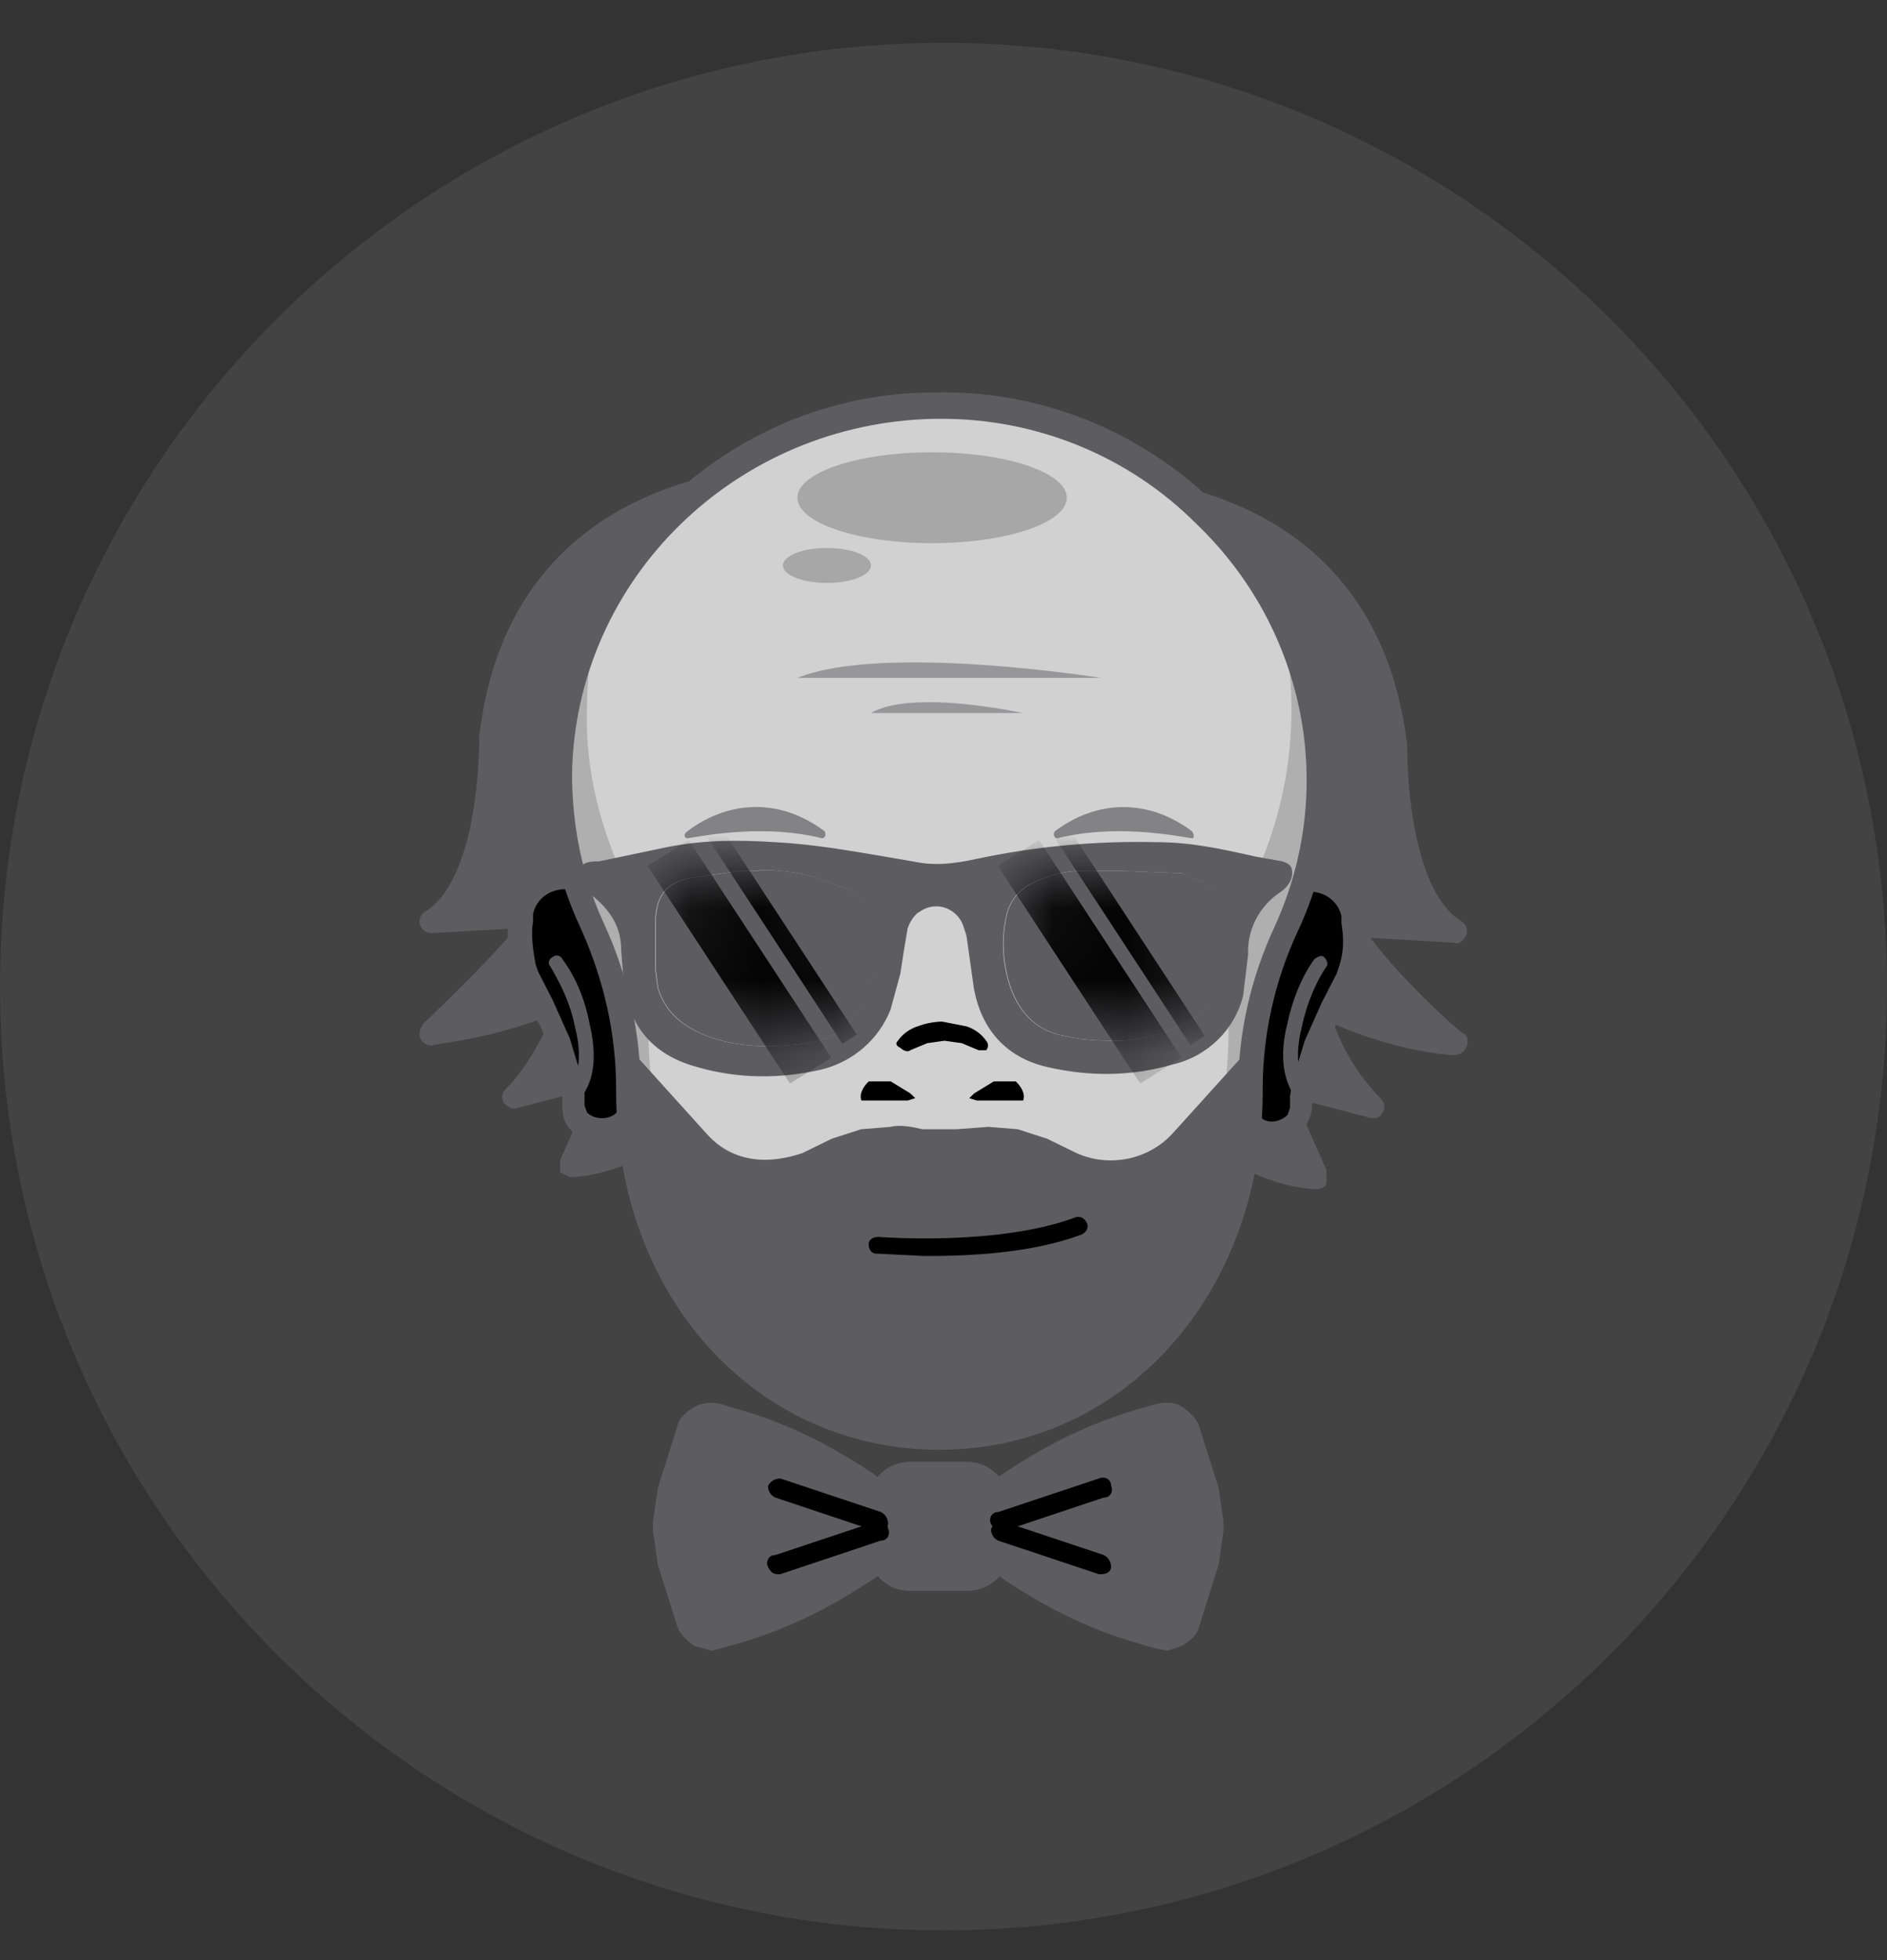
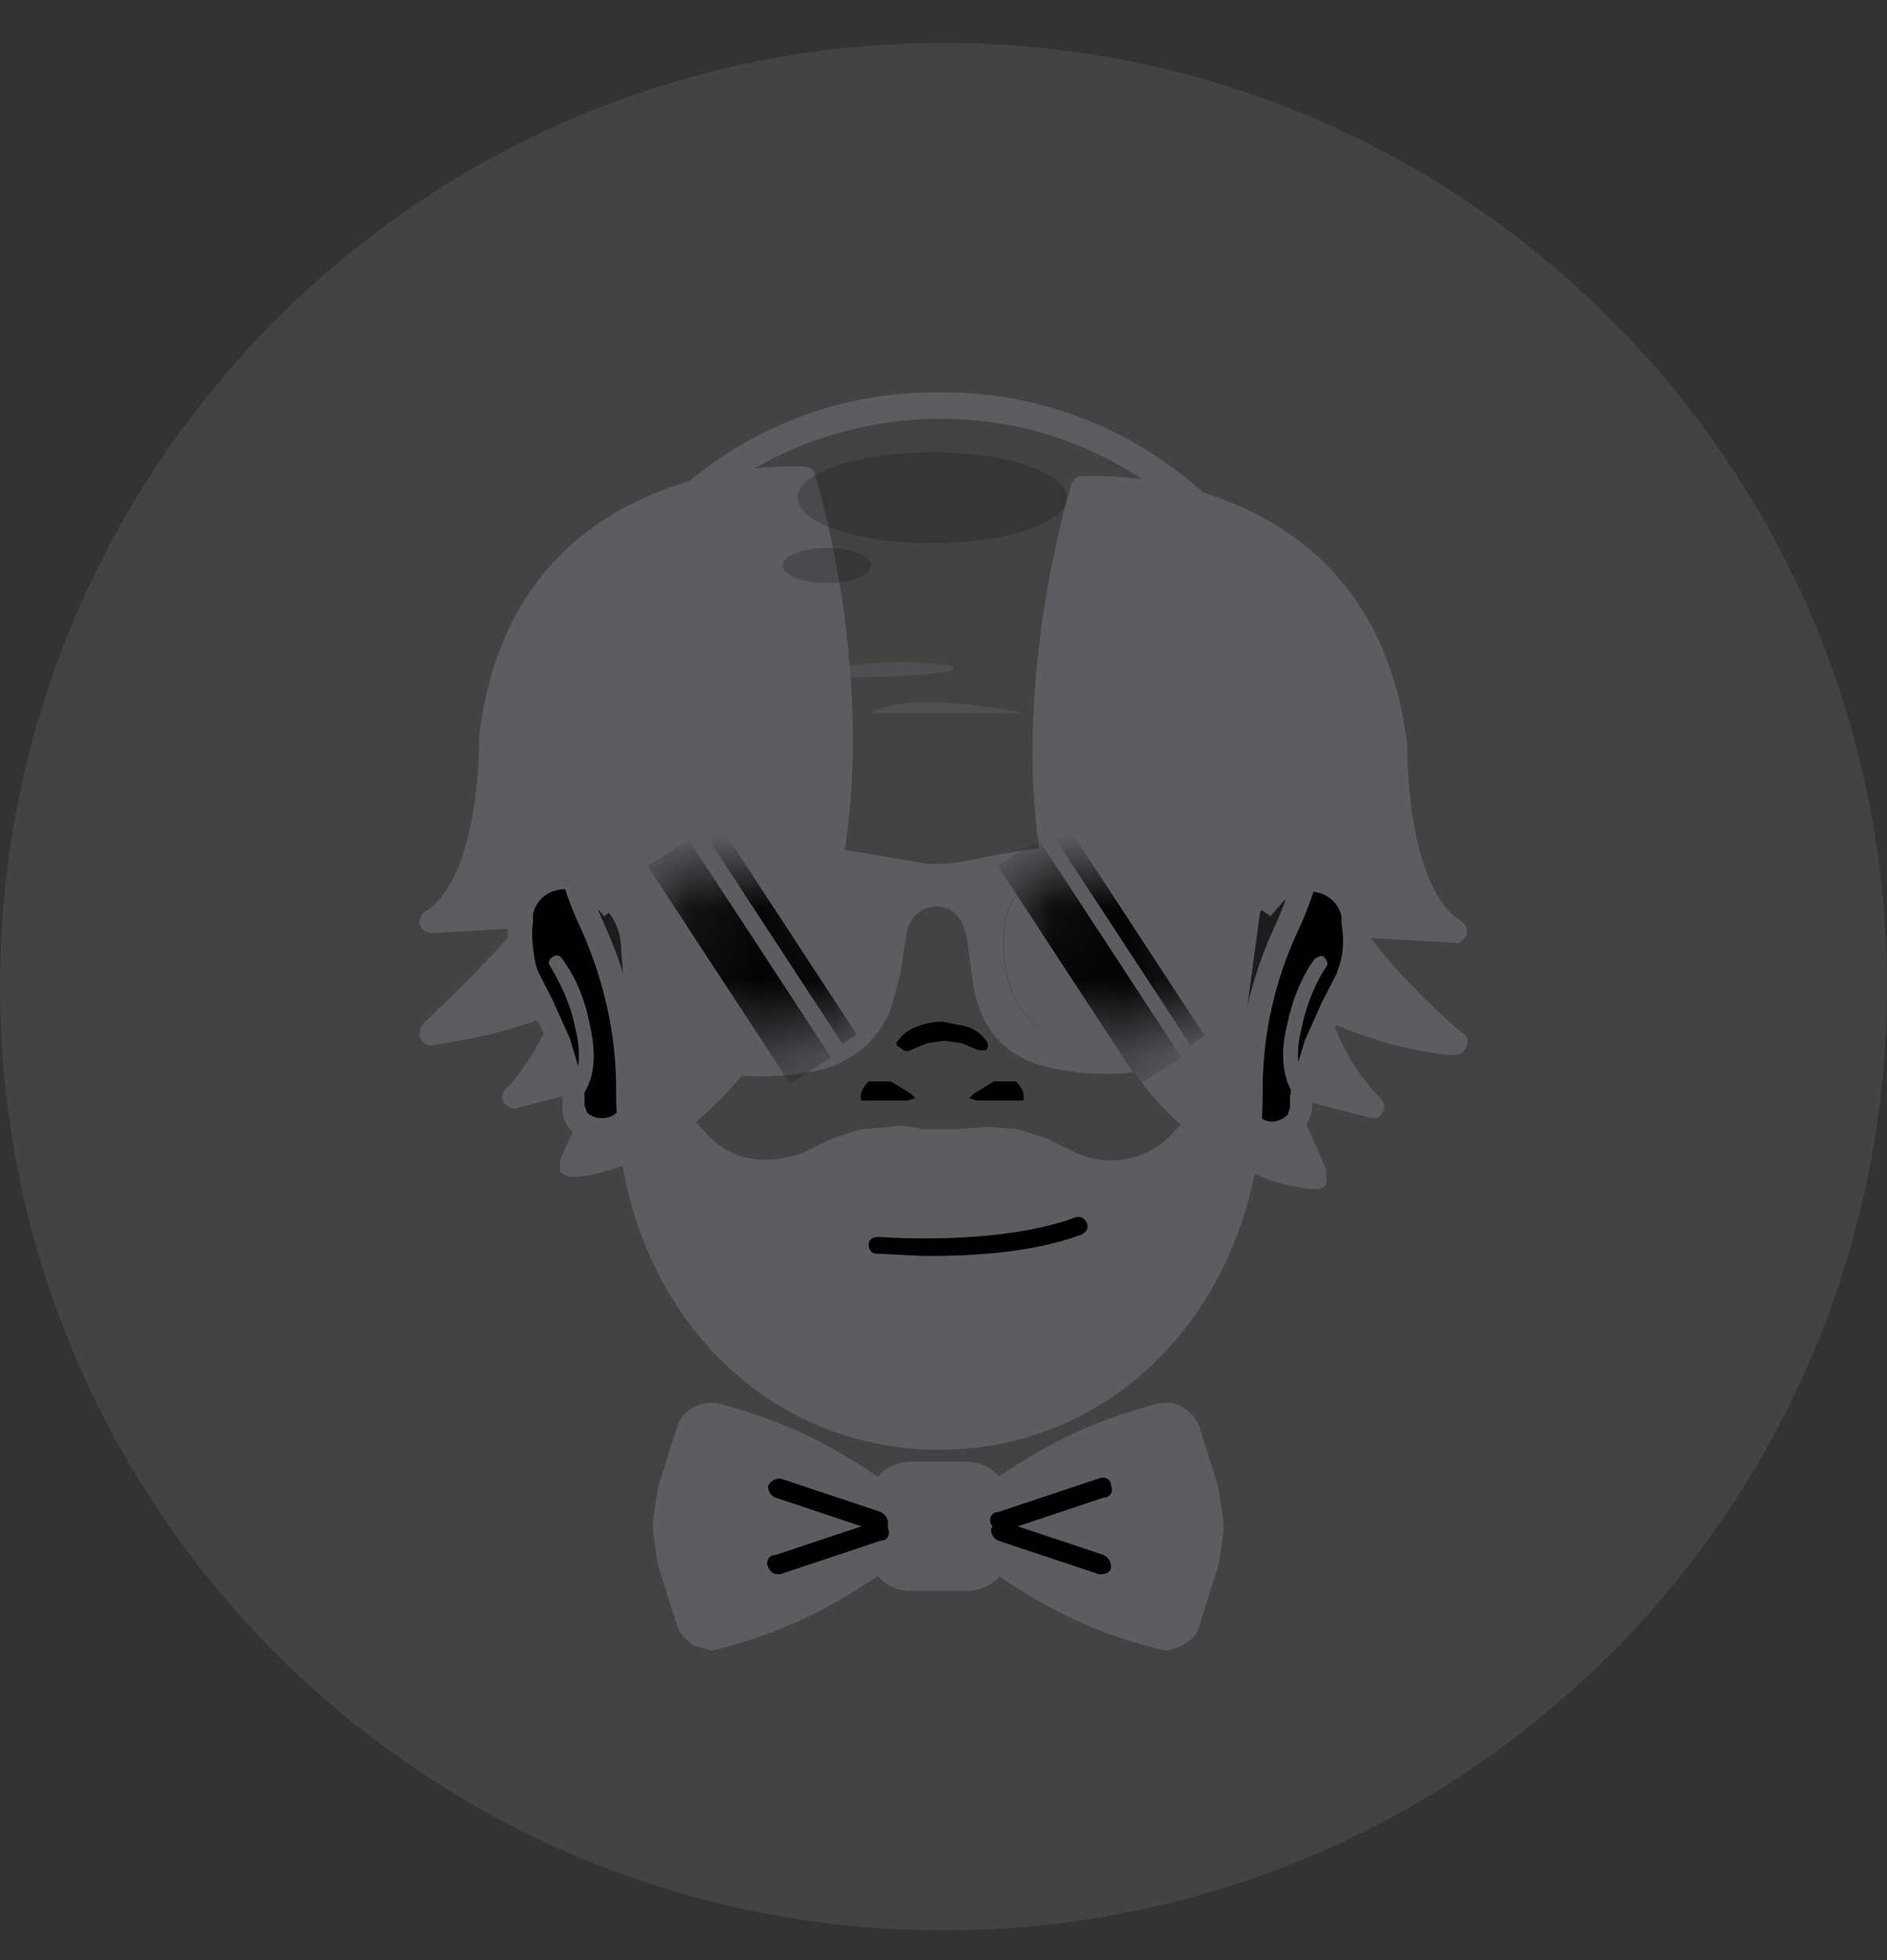
<svg xmlns="http://www.w3.org/2000/svg" width="26" height="27" viewBox="0 0 26 27" fill="none">
  <rect x="0" y="0" width="26" height="27" fill="#333333" stroke="none" />
  <g clip-path="url(#clip0_2197_1197)">
    <g clip-path="url(#clip1_2197_1197)">
      <path d="M13 26.59C20.18 26.59 26 20.77 26 13.59C26 6.41 20.18 0.59 13 0.59C5.82 0.59 0 6.41 0 13.59C0 20.77 5.82 26.59 13 26.59Z" fill="white" fill-opacity="0.08" />
      <path d="M13.281 21.783H12.606C12.336 21.783 12.1 21.552 12.1 21.288V20.695C12.1 20.432 12.336 20.201 12.606 20.201H13.281C13.551 20.201 13.787 20.432 13.787 20.695V21.288C13.754 21.552 13.551 21.783 13.281 21.783Z" fill="#5D5D61" />
      <path fill-rule="evenodd" clip-rule="evenodd" d="M12.542 21.914H13.318C13.655 21.914 13.925 21.651 13.892 21.354V20.695C13.892 20.399 13.655 20.135 13.318 20.135H12.542C12.238 20.135 11.968 20.366 11.968 20.695V21.354C11.968 21.651 12.204 21.914 12.542 21.914ZM12.271 20.662C12.271 20.497 12.406 20.366 12.575 20.366H13.351C13.519 20.366 13.654 20.497 13.654 20.662V21.321C13.654 21.486 13.519 21.618 13.351 21.618H12.575C12.406 21.618 12.271 21.486 12.271 21.321V20.662Z" fill="#5D5D61" />
      <path opacity="0.3" d="M13.35 20.201H12.507C12.237 20.201 12.001 20.497 12.001 20.827V21.255C12.001 20.893 12.203 20.629 12.507 20.629H13.35C13.62 20.629 13.856 20.926 13.856 21.255V20.794C13.823 20.465 13.62 20.201 13.35 20.201Z" fill="#5D5D61" />
      <path d="M10.281 19.575L9.944 19.476C9.775 19.41 9.572 19.509 9.505 19.674L9.235 20.53L9.167 20.959V21.091L9.235 21.519L9.505 22.376C9.572 22.54 9.775 22.639 9.944 22.573L10.281 22.474C10.888 22.277 11.462 22.013 12.002 21.651C12.103 21.585 12.137 21.486 12.137 21.387V20.662C12.137 20.563 12.069 20.465 12.002 20.399C11.462 20.069 10.888 19.773 10.281 19.575Z" fill="#5D5D61" />
      <path fill-rule="evenodd" clip-rule="evenodd" d="M9.57 22.672L9.806 22.738L9.941 22.705L10.279 22.606C10.92 22.409 11.494 22.112 12.034 21.75C12.168 21.684 12.236 21.519 12.236 21.387V20.662C12.236 20.53 12.168 20.399 12.034 20.3C11.494 19.937 10.92 19.641 10.279 19.443L9.941 19.344C9.84 19.311 9.705 19.311 9.57 19.377C9.469 19.443 9.368 19.509 9.334 19.641L9.064 20.497L8.997 20.959V21.09L9.064 21.552L9.334 22.409C9.368 22.507 9.469 22.606 9.57 22.672ZM9.708 19.608L9.809 19.575L9.877 19.608L10.214 19.707C10.817 19.894 11.386 20.172 11.902 20.53L11.969 20.662V21.387L11.902 21.519C11.386 21.878 10.817 22.156 10.214 22.343L9.877 22.442H9.708L9.607 22.343L9.337 21.486L9.27 21.091V20.959L9.337 20.563L9.607 19.707L9.708 19.608Z" fill="#5D5D61" />
      <path d="M15.613 19.575L15.95 19.476C16.119 19.41 16.321 19.509 16.389 19.674L16.659 20.53L16.726 20.959V21.091L16.659 21.519L16.389 22.376C16.321 22.54 16.119 22.639 15.95 22.573L15.613 22.474C15.005 22.277 14.432 22.013 13.892 21.651C13.807 21.588 13.757 21.491 13.757 21.387V20.662C13.757 20.563 13.824 20.465 13.892 20.399C14.432 20.069 15.005 19.773 15.613 19.575Z" fill="#5D5D61" />
      <path fill-rule="evenodd" clip-rule="evenodd" d="M15.914 22.705L16.082 22.738L16.285 22.672C16.386 22.606 16.487 22.54 16.521 22.409L16.791 21.552L16.858 21.09V20.959L16.791 20.497L16.521 19.641C16.487 19.542 16.386 19.443 16.285 19.377C16.184 19.311 16.049 19.311 15.914 19.344L15.576 19.443C14.935 19.641 14.361 19.937 13.822 20.3C13.687 20.366 13.619 20.53 13.619 20.662V21.387C13.619 21.519 13.687 21.651 13.822 21.75C14.361 22.112 14.935 22.409 15.576 22.606L15.914 22.705ZM16.014 19.575H16.081H16.183L16.284 19.674L16.554 20.53C16.593 20.659 16.615 20.792 16.621 20.926V21.058L16.554 21.453L16.284 22.31L16.183 22.409H16.014L15.676 22.31C15.073 22.123 14.504 21.845 13.989 21.486L13.922 21.354V20.629L13.989 20.497C14.529 20.135 15.069 19.871 15.676 19.674L16.014 19.575Z" fill="#5D5D61" />
      <path fill-rule="evenodd" clip-rule="evenodd" d="M9.405 19.674L9.135 20.53L9.068 20.959V21.091L9.135 21.519L9.405 22.376C9.447 22.507 9.568 22.599 9.709 22.606L9.473 21.848L9.405 21.42V21.288L9.473 20.86L9.743 20.003C9.81 19.838 10.013 19.74 10.181 19.805L10.519 19.904C11.059 20.069 11.565 20.3 12.037 20.596C12.004 20.497 11.97 20.431 11.902 20.399C11.362 20.036 10.789 19.773 10.181 19.575L9.844 19.476C9.675 19.41 9.473 19.509 9.405 19.674ZM16.456 19.674L16.726 20.53L16.794 20.959V21.091L16.726 21.519L16.456 22.376C16.423 22.507 16.288 22.606 16.153 22.606L16.389 21.848L16.456 21.42V21.288L16.389 20.86L16.119 20.003C16.051 19.838 15.849 19.74 15.68 19.805L15.343 19.904C14.803 20.069 14.297 20.3 13.824 20.596C13.858 20.497 13.892 20.431 13.959 20.399C14.499 20.036 15.073 19.773 15.68 19.575L16.018 19.476C16.186 19.41 16.389 19.509 16.456 19.674Z" fill="#5D5D61" />
      <path d="M12.102 21.091H12.068L10.685 20.629C10.618 20.601 10.578 20.535 10.584 20.465C10.617 20.399 10.685 20.366 10.752 20.366L12.136 20.827C12.203 20.86 12.237 20.926 12.237 20.992C12.237 21.025 12.169 21.091 12.102 21.091Z" fill="black" />
      <path d="M10.718 21.684C10.65 21.684 10.617 21.651 10.583 21.585C10.549 21.519 10.583 21.42 10.684 21.42L12.068 20.959C12.135 20.926 12.236 20.959 12.236 21.058C12.27 21.123 12.236 21.222 12.135 21.222L10.752 21.684H10.718Z" fill="black" />
      <path d="M13.79 21.091C13.723 21.091 13.689 21.058 13.655 20.992C13.621 20.926 13.655 20.827 13.757 20.827L15.14 20.366C15.207 20.333 15.309 20.366 15.309 20.465C15.342 20.53 15.309 20.629 15.207 20.629L13.824 21.091H13.79Z" fill="black" />
      <path d="M15.174 21.684H15.141L13.757 21.223C13.691 21.195 13.65 21.128 13.656 21.058C13.69 20.992 13.757 20.959 13.825 20.959L15.208 21.42C15.275 21.453 15.309 21.519 15.309 21.585C15.309 21.651 15.242 21.684 15.174 21.684Z" fill="black" />
      <path d="M17.571 14.896L18.92 15.226C18.583 14.896 18.313 14.303 18.11 13.776C19.19 14.27 20.068 14.336 20.068 14.336C20.068 14.336 18.954 13.347 18.583 12.721L20.068 12.787C19.19 12.26 19.258 10.25 19.258 10.25C18.785 6.395 14.939 6.658 14.939 6.658L14.871 6.889C14.635 7.779 13.893 11.173 15.074 13.512C16.457 16.214 18.178 16.214 18.178 16.214L17.571 14.896Z" fill="#5D5D61" />
      <path fill-rule="evenodd" clip-rule="evenodd" d="M14.902 13.611C16.285 16.346 18.006 16.379 18.141 16.379C18.209 16.379 18.276 16.346 18.276 16.28V16.115L17.838 15.127L18.85 15.39C18.951 15.423 19.019 15.39 19.052 15.324C19.086 15.258 19.086 15.192 19.019 15.127C18.734 14.834 18.515 14.486 18.378 14.105C19.289 14.5 19.997 14.533 20.031 14.533C20.098 14.533 20.166 14.5 20.2 14.434C20.233 14.369 20.233 14.27 20.166 14.237C20.132 14.237 19.322 13.512 18.884 12.919L20.031 12.985C20.098 13.018 20.166 12.952 20.2 12.886C20.233 12.82 20.2 12.721 20.132 12.688C19.491 12.293 19.39 10.843 19.39 10.316V10.283C19.154 8.207 17.939 7.317 16.96 6.922C15.968 6.515 15.037 6.554 14.915 6.559C14.908 6.559 14.902 6.559 14.902 6.559C14.835 6.559 14.801 6.592 14.767 6.658L14.7 6.889C14.43 7.877 13.687 11.238 14.902 13.611ZM15.003 6.955L15.036 6.856C15.655 6.82 16.272 6.946 16.825 7.218C18.107 7.746 18.883 8.8 19.052 10.316C19.052 10.322 19.052 10.331 19.052 10.342C19.05 10.595 19.042 11.928 19.592 12.655L18.546 12.589C18.478 12.589 18.411 12.589 18.377 12.655V12.82C18.69 13.303 19.064 13.746 19.491 14.138C19.153 14.072 18.647 13.94 18.107 13.677C18.073 13.644 18.006 13.677 17.938 13.71C17.905 13.743 17.871 13.809 17.905 13.874C18.073 14.336 18.242 14.698 18.445 14.995L17.601 14.764C17.533 14.731 17.466 14.764 17.432 14.797C17.398 14.83 17.365 14.896 17.398 14.962L17.837 16.016C17.297 15.884 16.15 15.39 15.171 13.446C14.645 12.265 14.436 10.972 14.564 9.69C14.632 8.438 14.901 7.35 15.003 6.955Z" fill="#5D5D61" />
      <path d="M8.425 14.764L7.075 15.094C7.413 14.764 7.683 14.171 7.885 13.644C6.806 14.138 5.928 14.204 5.928 14.204C5.928 14.204 7.042 13.216 7.413 12.589L5.928 12.655C6.806 12.128 6.738 10.118 6.738 10.118C7.21 6.263 11.057 6.527 11.057 6.527L11.125 6.757C11.361 7.647 12.103 11.041 10.922 13.38C9.539 16.082 7.818 16.082 7.818 16.082C7.818 16.082 8.155 15.456 8.425 14.764Z" fill="#5D5D61" />
      <path fill-rule="evenodd" clip-rule="evenodd" d="M7.717 16.148L7.852 16.214C7.987 16.214 9.707 16.181 11.091 13.479C12.272 11.107 11.563 7.746 11.293 6.757L11.226 6.527C11.226 6.494 11.159 6.428 11.091 6.428C11.091 6.428 11.085 6.428 11.078 6.427C10.956 6.422 10.025 6.384 9.033 6.79C8.054 7.186 6.839 8.075 6.603 10.151V10.184C6.603 10.711 6.502 12.161 5.861 12.556C5.793 12.589 5.76 12.688 5.793 12.754C5.822 12.819 5.89 12.859 5.962 12.853L7.109 12.787C6.637 13.347 5.827 14.105 5.827 14.105C5.793 14.171 5.76 14.237 5.793 14.303C5.822 14.368 5.89 14.408 5.962 14.402C5.971 14.393 6.026 14.384 6.119 14.37C6.381 14.329 6.943 14.241 7.615 13.973C7.413 14.435 7.177 14.797 6.974 14.995C6.907 15.061 6.907 15.127 6.941 15.193C7.008 15.258 7.076 15.291 7.143 15.258L8.155 14.995L7.717 15.983V16.148ZM8.557 14.665L8.422 14.599L8.354 14.632L7.511 14.863C7.713 14.566 7.882 14.204 8.05 13.743C8.084 13.677 8.084 13.611 8.017 13.578C7.983 13.512 7.915 13.512 7.848 13.545C7.308 13.809 6.802 13.94 6.465 14.006C6.5 13.969 6.537 13.928 6.576 13.887C6.911 13.529 7.366 13.042 7.578 12.688V12.524L7.409 12.458L6.363 12.524C6.903 11.766 6.903 10.349 6.903 10.184C7.106 8.668 7.848 7.614 9.13 7.087C9.906 6.79 10.682 6.757 10.952 6.757L10.986 6.856C11.087 7.251 11.357 8.339 11.425 9.591C11.568 10.873 11.359 12.17 10.817 13.347C9.839 15.258 8.692 15.753 8.152 15.884L8.59 14.83C8.624 14.764 8.59 14.698 8.557 14.665Z" fill="#5D5D61" />
      <path d="M8.493 12.524L8.325 12.326C7.987 11.93 7.312 12.095 7.211 12.589V12.688C7.177 12.919 7.211 13.149 7.278 13.347L7.312 13.446L7.548 13.841L7.751 14.336L7.92 14.896L7.953 15.061V15.225L8.055 15.423C8.19 15.588 8.459 15.621 8.662 15.456L8.864 15.291" fill="black" />
      <path d="M8.324 15.786C8.155 15.786 7.986 15.72 7.885 15.588C7.784 15.489 7.75 15.39 7.75 15.258V15.094L7.716 14.995L7.548 14.435C7.514 14.27 7.447 14.105 7.345 13.973L7.109 13.545L7.075 13.413C7.008 13.183 6.974 12.952 7.008 12.688V12.556C7.075 12.26 7.278 12.029 7.615 11.963C7.919 11.898 8.256 11.996 8.425 12.227L8.594 12.425L8.324 12.622L8.155 12.425C8.02 12.26 7.818 12.227 7.683 12.26C7.514 12.293 7.379 12.425 7.345 12.589V12.688C7.312 12.886 7.345 13.084 7.379 13.281L7.413 13.38L7.615 13.776L7.851 14.303L8.02 14.863L8.054 15.061V15.226L8.088 15.324C8.189 15.423 8.358 15.423 8.459 15.357L8.661 15.193L8.864 15.456L8.695 15.654C8.594 15.753 8.459 15.786 8.324 15.786Z" fill="#5D5D61" />
      <path d="M7.955 15.127H7.887C7.854 15.094 7.82 15.028 7.854 14.995C8.022 14.731 7.989 14.402 7.921 14.138C7.854 13.809 7.719 13.545 7.584 13.314C7.55 13.281 7.55 13.216 7.617 13.182C7.651 13.15 7.719 13.15 7.752 13.216C7.921 13.446 8.056 13.743 8.124 14.105C8.225 14.534 8.191 14.863 8.022 15.094L7.955 15.127Z" fill="#5D5D61" />
      <path d="M17.367 12.524L17.536 12.326C17.873 11.93 18.548 12.095 18.649 12.589V12.688C18.683 12.919 18.649 13.149 18.582 13.347L18.548 13.446L18.312 13.841L18.11 14.336L17.941 14.896L17.907 15.061V15.225L17.806 15.423C17.671 15.588 17.401 15.621 17.199 15.456L16.996 15.291" fill="black" />
      <path d="M17.538 15.786C17.404 15.786 17.268 15.752 17.167 15.654L16.965 15.489L17.167 15.225L17.37 15.39C17.471 15.489 17.64 15.456 17.741 15.357L17.775 15.258V15.094L17.808 14.896L17.977 14.336L18.213 13.808L18.416 13.413L18.45 13.314C18.517 13.117 18.517 12.919 18.483 12.721V12.622C18.45 12.457 18.314 12.326 18.146 12.293C18.011 12.26 17.808 12.293 17.673 12.425L17.505 12.622L17.235 12.425L17.404 12.227C17.606 11.996 17.91 11.897 18.213 11.963C18.517 12.029 18.753 12.26 18.821 12.556V12.655C18.854 12.919 18.821 13.149 18.753 13.38L18.719 13.512V13.545L18.483 13.94L18.281 14.402L18.112 14.962L18.078 15.061V15.225C18.078 15.324 18.045 15.456 17.943 15.555C17.842 15.72 17.707 15.786 17.538 15.786Z" fill="#5D5D61" />
-       <path d="M18.141 10.711C18.129 8.637 16.833 6.775 14.862 6.001C12.891 5.227 10.636 5.694 9.157 7.183C7.678 8.672 7.267 10.887 8.119 12.787C8.456 13.479 8.591 14.237 8.591 15.028V15.061C8.591 17.861 10.515 19.838 12.877 19.838C15.239 19.838 17.162 17.894 17.162 15.061V14.995C17.162 14.237 17.331 13.512 17.634 12.82C18.006 12.161 18.141 11.436 18.141 10.711Z" fill="#D1D1D2" />
      <path fill-rule="evenodd" clip-rule="evenodd" d="M8.489 15.028C8.489 17.861 10.413 19.97 12.943 19.97C15.474 19.97 17.398 17.828 17.398 15.028V14.962C17.404 14.235 17.565 13.517 17.87 12.853C18.82 10.839 18.359 8.459 16.723 6.922C15.71 5.933 14.327 5.373 12.876 5.406C11.459 5.406 10.143 5.966 9.13 6.955C7.517 8.478 7.07 10.833 8.017 12.82C8.321 13.512 8.489 14.237 8.489 14.995V15.028ZM12.877 5.769H12.944C14.278 5.76 15.558 6.284 16.487 7.219C17.994 8.663 18.425 10.87 17.567 12.754C17.229 13.479 17.061 14.237 17.061 14.995V15.061C17.061 16.346 16.622 17.532 15.846 18.389C15.115 19.209 14.057 19.679 12.944 19.679C11.831 19.679 10.773 19.209 10.042 18.389C9.266 17.532 8.827 16.346 8.827 15.061V15.028C8.828 14.233 8.656 13.446 8.321 12.721C8.017 12.062 7.882 11.37 7.882 10.645C7.936 7.974 10.141 5.821 12.877 5.769Z" fill="#5D5D61" />
      <path d="M17.905 15.127L17.838 15.094C17.669 14.863 17.635 14.501 17.737 14.105C17.804 13.776 17.939 13.446 18.108 13.216C18.142 13.183 18.209 13.15 18.243 13.183C18.276 13.216 18.31 13.281 18.276 13.314C18.142 13.512 18.007 13.809 17.939 14.138C17.872 14.402 17.838 14.731 18.007 14.995C18.04 15.028 18.04 15.094 17.973 15.127H17.905Z" fill="#5D5D61" />
      <path d="M14.799 15.95L14.394 15.753C14.259 15.687 14.158 15.654 14.023 15.654L13.618 15.621L13.213 15.654H12.707L12.302 15.621L11.897 15.654C11.762 15.654 11.627 15.72 11.526 15.753L11.121 15.95C10.649 16.181 10.041 16.049 9.704 15.687L8.691 14.566V15.028C8.691 17.828 10.615 19.805 12.977 19.805C15.339 19.805 17.262 17.861 17.262 15.028V14.566L16.25 15.687C15.877 16.074 15.29 16.181 14.799 15.95Z" fill="#5D5D61" />
      <g opacity="0.22">
-         <path fill-rule="evenodd" clip-rule="evenodd" d="M14.8 15.95L14.395 15.752C14.26 15.687 14.159 15.653 14.024 15.653L13.619 15.621L13.214 15.653H12.708L12.303 15.621L11.898 15.653C11.763 15.653 11.629 15.719 11.527 15.752L11.122 15.95C10.65 16.181 10.043 16.049 9.705 15.687L8.693 14.566V15.027C8.693 17.828 10.616 19.805 12.978 19.805C15.34 19.805 17.264 17.861 17.264 15.027V14.566L16.251 15.687C15.878 16.074 15.291 16.181 14.8 15.95Z" fill="#5D5D61" />
-       </g>
+         </g>
      <path d="M12.745 17.301L12.07 17.268C12.003 17.268 11.969 17.203 11.969 17.137C11.969 17.071 12.037 17.038 12.104 17.038C12.104 17.038 13.724 17.17 14.804 16.774C14.871 16.741 14.939 16.774 14.972 16.84C15.006 16.906 14.972 16.972 14.905 17.005C14.196 17.268 13.353 17.301 12.745 17.301Z" fill="black" />
      <path d="M15.307 16.181C15.104 16.181 14.935 16.148 14.733 16.049L14.328 15.851C14.227 15.79 14.11 15.755 13.991 15.752L13.586 15.719H13.215C13.046 15.752 12.844 15.752 12.675 15.719C12.553 15.685 12.425 15.685 12.304 15.719L11.899 15.752C11.764 15.752 11.662 15.785 11.561 15.851L11.291 15.983L11.258 16.016C11.156 16.082 10.245 16.444 9.604 15.752L8.592 14.632L8.727 14.5L9.739 15.62C10.211 16.148 10.853 15.95 11.055 15.884L11.46 15.686L11.865 15.555L12.27 15.522C12.405 15.489 12.573 15.522 12.709 15.555H13.181L13.62 15.522L14.024 15.555L14.429 15.686L14.834 15.884C15.273 16.082 15.813 15.983 16.15 15.62L17.163 14.5L17.298 14.632L16.285 15.752C16.015 16.049 15.644 16.181 15.307 16.181Z" fill="#5D5D61" />
      <path opacity="0.3" fill-rule="evenodd" clip-rule="evenodd" d="M8.933 14.138C8.933 13.347 8.764 12.589 8.494 11.864C8.224 11.206 8.056 10.481 8.089 9.723C8.089 9.163 8.191 8.635 8.359 8.108C7.943 8.845 7.723 9.672 7.718 10.514C7.718 11.271 7.887 11.996 8.157 12.655C8.494 13.38 8.663 14.138 8.663 14.896V14.929C8.663 17.565 10.316 19.443 12.409 19.707C10.451 19.311 8.933 16.741 8.933 14.138ZM18.177 10.579C18.177 9.69 17.94 8.833 17.535 8.108C17.932 9.352 17.872 10.692 17.367 11.898C17.069 12.597 16.92 13.348 16.928 14.105V14.171C16.928 16.774 15.443 19.344 13.486 19.773C15.612 19.509 17.232 17.598 17.232 14.995V14.929C17.232 14.171 17.4 13.413 17.704 12.721C18.041 12.062 18.177 11.337 18.177 10.579ZM12.913 19.806L12.373 19.74L12.913 19.773L13.453 19.74L12.913 19.806Z" fill="#5D5D61" />
      <path fill-rule="evenodd" clip-rule="evenodd" d="M12.372 14.336C12.44 14.237 12.541 14.171 12.642 14.138C12.75 14.097 12.864 14.075 12.98 14.072L13.317 14.138C13.418 14.171 13.52 14.237 13.587 14.336C13.621 14.369 13.621 14.434 13.587 14.467H13.486L13.25 14.369L13.014 14.336L12.777 14.369L12.541 14.467C12.507 14.5 12.44 14.467 12.406 14.434C12.339 14.402 12.339 14.369 12.372 14.336ZM13.457 15.159H14.098C14.131 15.061 14.064 14.962 13.996 14.896H13.693L13.423 15.061L13.355 15.127L13.457 15.159ZM11.868 15.159H12.509L12.611 15.127L12.543 15.061L12.273 14.896H11.97C11.902 14.962 11.835 15.061 11.868 15.159Z" fill="black" />
      <path fill-rule="evenodd" clip-rule="evenodd" d="M8.019 11.931C8.052 11.865 8.187 11.865 8.255 11.865L9.2 11.667C9.706 11.568 10.178 11.568 10.684 11.601C11.187 11.627 11.69 11.714 12.177 11.797C12.311 11.82 12.443 11.843 12.574 11.865C12.878 11.931 13.148 11.898 13.451 11.832C14.271 11.657 15.109 11.58 15.948 11.601C16.421 11.601 16.859 11.7 17.298 11.799L17.669 11.865C17.77 11.898 17.804 11.931 17.804 12.029C17.804 12.128 17.737 12.227 17.635 12.293C17.348 12.486 17.182 12.809 17.197 13.15L17.129 13.71C17.015 14.184 16.636 14.554 16.151 14.665C15.577 14.83 15.003 14.83 14.43 14.698C13.856 14.567 13.519 14.171 13.418 13.611L13.316 12.886L13.283 12.787C13.215 12.524 12.911 12.392 12.675 12.557C12.608 12.589 12.54 12.688 12.506 12.787C12.47 12.995 12.436 13.204 12.405 13.413L12.27 13.908C12.11 14.315 11.758 14.622 11.325 14.731C10.752 14.863 10.178 14.863 9.605 14.698C8.997 14.534 8.66 14.138 8.592 13.512L8.559 13.084C8.559 12.787 8.424 12.557 8.187 12.359C8.086 12.293 8.019 12.194 7.985 12.062L8.019 11.931ZM15.441 11.996H14.902C14.665 11.996 14.429 12.062 14.227 12.161C14.027 12.256 13.889 12.441 13.856 12.655C13.788 12.985 13.822 13.314 13.923 13.611C14.058 13.973 14.294 14.204 14.665 14.27C14.935 14.336 15.205 14.336 15.475 14.336C15.794 14.309 16.104 14.22 16.386 14.072C16.622 13.908 16.791 13.71 16.825 13.446V12.524C16.825 12.359 16.724 12.26 16.589 12.161L16.285 12.029L15.441 11.996ZM10.209 11.996H10.445C10.445 11.963 11.053 11.996 11.356 12.128L11.694 12.26C11.896 12.359 11.997 12.524 12.031 12.754C12.065 13.051 12.065 13.348 11.964 13.644C11.829 14.039 11.559 14.303 11.12 14.369C10.648 14.435 10.175 14.435 9.737 14.27C9.399 14.138 9.163 13.941 9.062 13.611L9.028 13.348V12.721C9.028 12.359 9.163 12.161 9.5 12.095L10.209 11.996Z" fill="#5D5D61" />
      <path fill-rule="evenodd" clip-rule="evenodd" d="M10.216 11.996H10.452C10.452 11.963 11.059 11.996 11.363 12.128L11.7 12.26C11.903 12.359 12.004 12.524 12.038 12.754C12.072 13.051 12.072 13.347 11.97 13.644C11.835 14.039 11.565 14.303 11.127 14.369C10.654 14.435 10.182 14.435 9.743 14.27C9.406 14.138 9.17 13.94 9.068 13.611L9.035 13.347V12.721C9.035 12.359 9.17 12.161 9.507 12.095L10.216 11.996ZM14.908 11.996H15.448L16.292 12.029L16.596 12.161C16.73 12.26 16.832 12.359 16.832 12.523V13.446C16.798 13.71 16.629 13.907 16.393 14.072C16.111 14.219 15.801 14.309 15.482 14.336C15.212 14.336 14.942 14.336 14.672 14.27C14.301 14.204 14.065 13.973 13.93 13.611C13.829 13.314 13.795 12.985 13.862 12.655C13.895 12.441 14.034 12.256 14.233 12.161C14.436 12.062 14.672 11.996 14.908 11.996Z" fill="#5D5D61" />
      <g opacity="0.98">
        <mask id="mask0_2197_1197" style="mask-type:luminance" maskUnits="userSpaceOnUse" x="9" y="11" width="8" height="4">
          <g opacity="0.98">
            <path fill-rule="evenodd" clip-rule="evenodd" d="M15.45 11.996H14.91C14.674 11.996 14.437 12.062 14.235 12.161C14.035 12.256 13.897 12.441 13.864 12.655C13.796 12.985 13.83 13.314 13.931 13.611C14.066 13.973 14.302 14.204 14.674 14.27C14.944 14.336 15.213 14.336 15.483 14.336C15.802 14.309 16.112 14.219 16.394 14.072C16.631 13.907 16.799 13.71 16.833 13.446V12.523C16.833 12.359 16.732 12.26 16.597 12.161L16.293 12.029L15.45 11.996ZM10.453 11.996H10.217L9.509 12.095C9.171 12.161 9.036 12.359 9.036 12.721V13.347L9.07 13.611C9.171 13.94 9.407 14.138 9.745 14.27C10.183 14.435 10.656 14.435 11.128 14.369C11.567 14.303 11.837 14.039 11.972 13.644C12.073 13.347 12.073 13.051 12.039 12.754C12.005 12.524 11.904 12.359 11.702 12.26L11.364 12.128C11.061 11.996 10.453 11.963 10.453 11.996Z" fill="white" />
          </g>
        </mask>
        <g mask="url(#mask0_2197_1197)">
          <path d="M8.922 11.927L9.49 11.572L11.454 14.57L10.885 14.925L8.922 11.927Z" fill="black" />
          <path d="M9.644 11.38L9.843 11.255L11.806 14.253L11.607 14.378L9.644 11.38Z" fill="black" />
          <path d="M13.748 11.927L14.317 11.572L16.28 14.57L15.711 14.925L13.748 11.927Z" fill="black" />
          <path d="M14.439 11.397L14.638 11.273L16.601 14.271L16.402 14.395L14.439 11.397Z" fill="black" />
        </g>
      </g>
      <g opacity="0.5">
-         <path d="M10.987 9.338H15.171C15.171 9.338 12.168 8.857 10.987 9.338Z" fill="#5D5D61" />
+         <path d="M10.987 9.338C15.171 9.338 12.168 8.857 10.987 9.338Z" fill="#5D5D61" />
      </g>
      <g opacity="0.5">
        <path d="M12 9.822H14.092C14.092 9.822 12.574 9.485 12 9.822Z" fill="#5D5D61" />
      </g>
      <g opacity="0.2">
        <path d="M12.843 7.482C13.868 7.482 14.699 7.202 14.699 6.856C14.699 6.51 13.868 6.23 12.843 6.23C11.818 6.23 10.987 6.51 10.987 6.856C10.987 7.202 11.818 7.482 12.843 7.482Z" fill="black" />
      </g>
      <g opacity="0.2">
        <path d="M11.394 8.03C11.729 8.03 12.001 7.922 12.001 7.789C12.001 7.656 11.729 7.548 11.394 7.548C11.059 7.548 10.787 7.656 10.787 7.789C10.787 7.922 11.059 8.03 11.394 8.03Z" fill="black" />
      </g>
      <g opacity="0.67">
        <path d="M9.471 11.547C9.775 11.499 10.551 11.354 11.327 11.547C11.361 11.547 11.394 11.499 11.361 11.45C10.77 11.005 10.062 11.005 9.471 11.45C9.404 11.499 9.437 11.547 9.471 11.547Z" fill="#5D5D61" />
      </g>
      <g opacity="0.67">
        <path d="M16.424 11.547C16.12 11.499 15.344 11.354 14.568 11.547C14.534 11.547 14.5 11.499 14.534 11.451C15.125 11.006 15.832 11.006 16.424 11.451C16.457 11.499 16.457 11.547 16.424 11.547Z" fill="#5D5D61" />
      </g>
    </g>
  </g>
  <defs>
    <clipPath id="clip0_2197_1197">
      <rect width="26" height="26" fill="white" transform="translate(0 0.59)" />
    </clipPath>
    <clipPath id="clip1_2197_1197">
      <rect width="26" height="26" fill="white" transform="translate(0 0.59)" />
    </clipPath>
  </defs>
</svg>